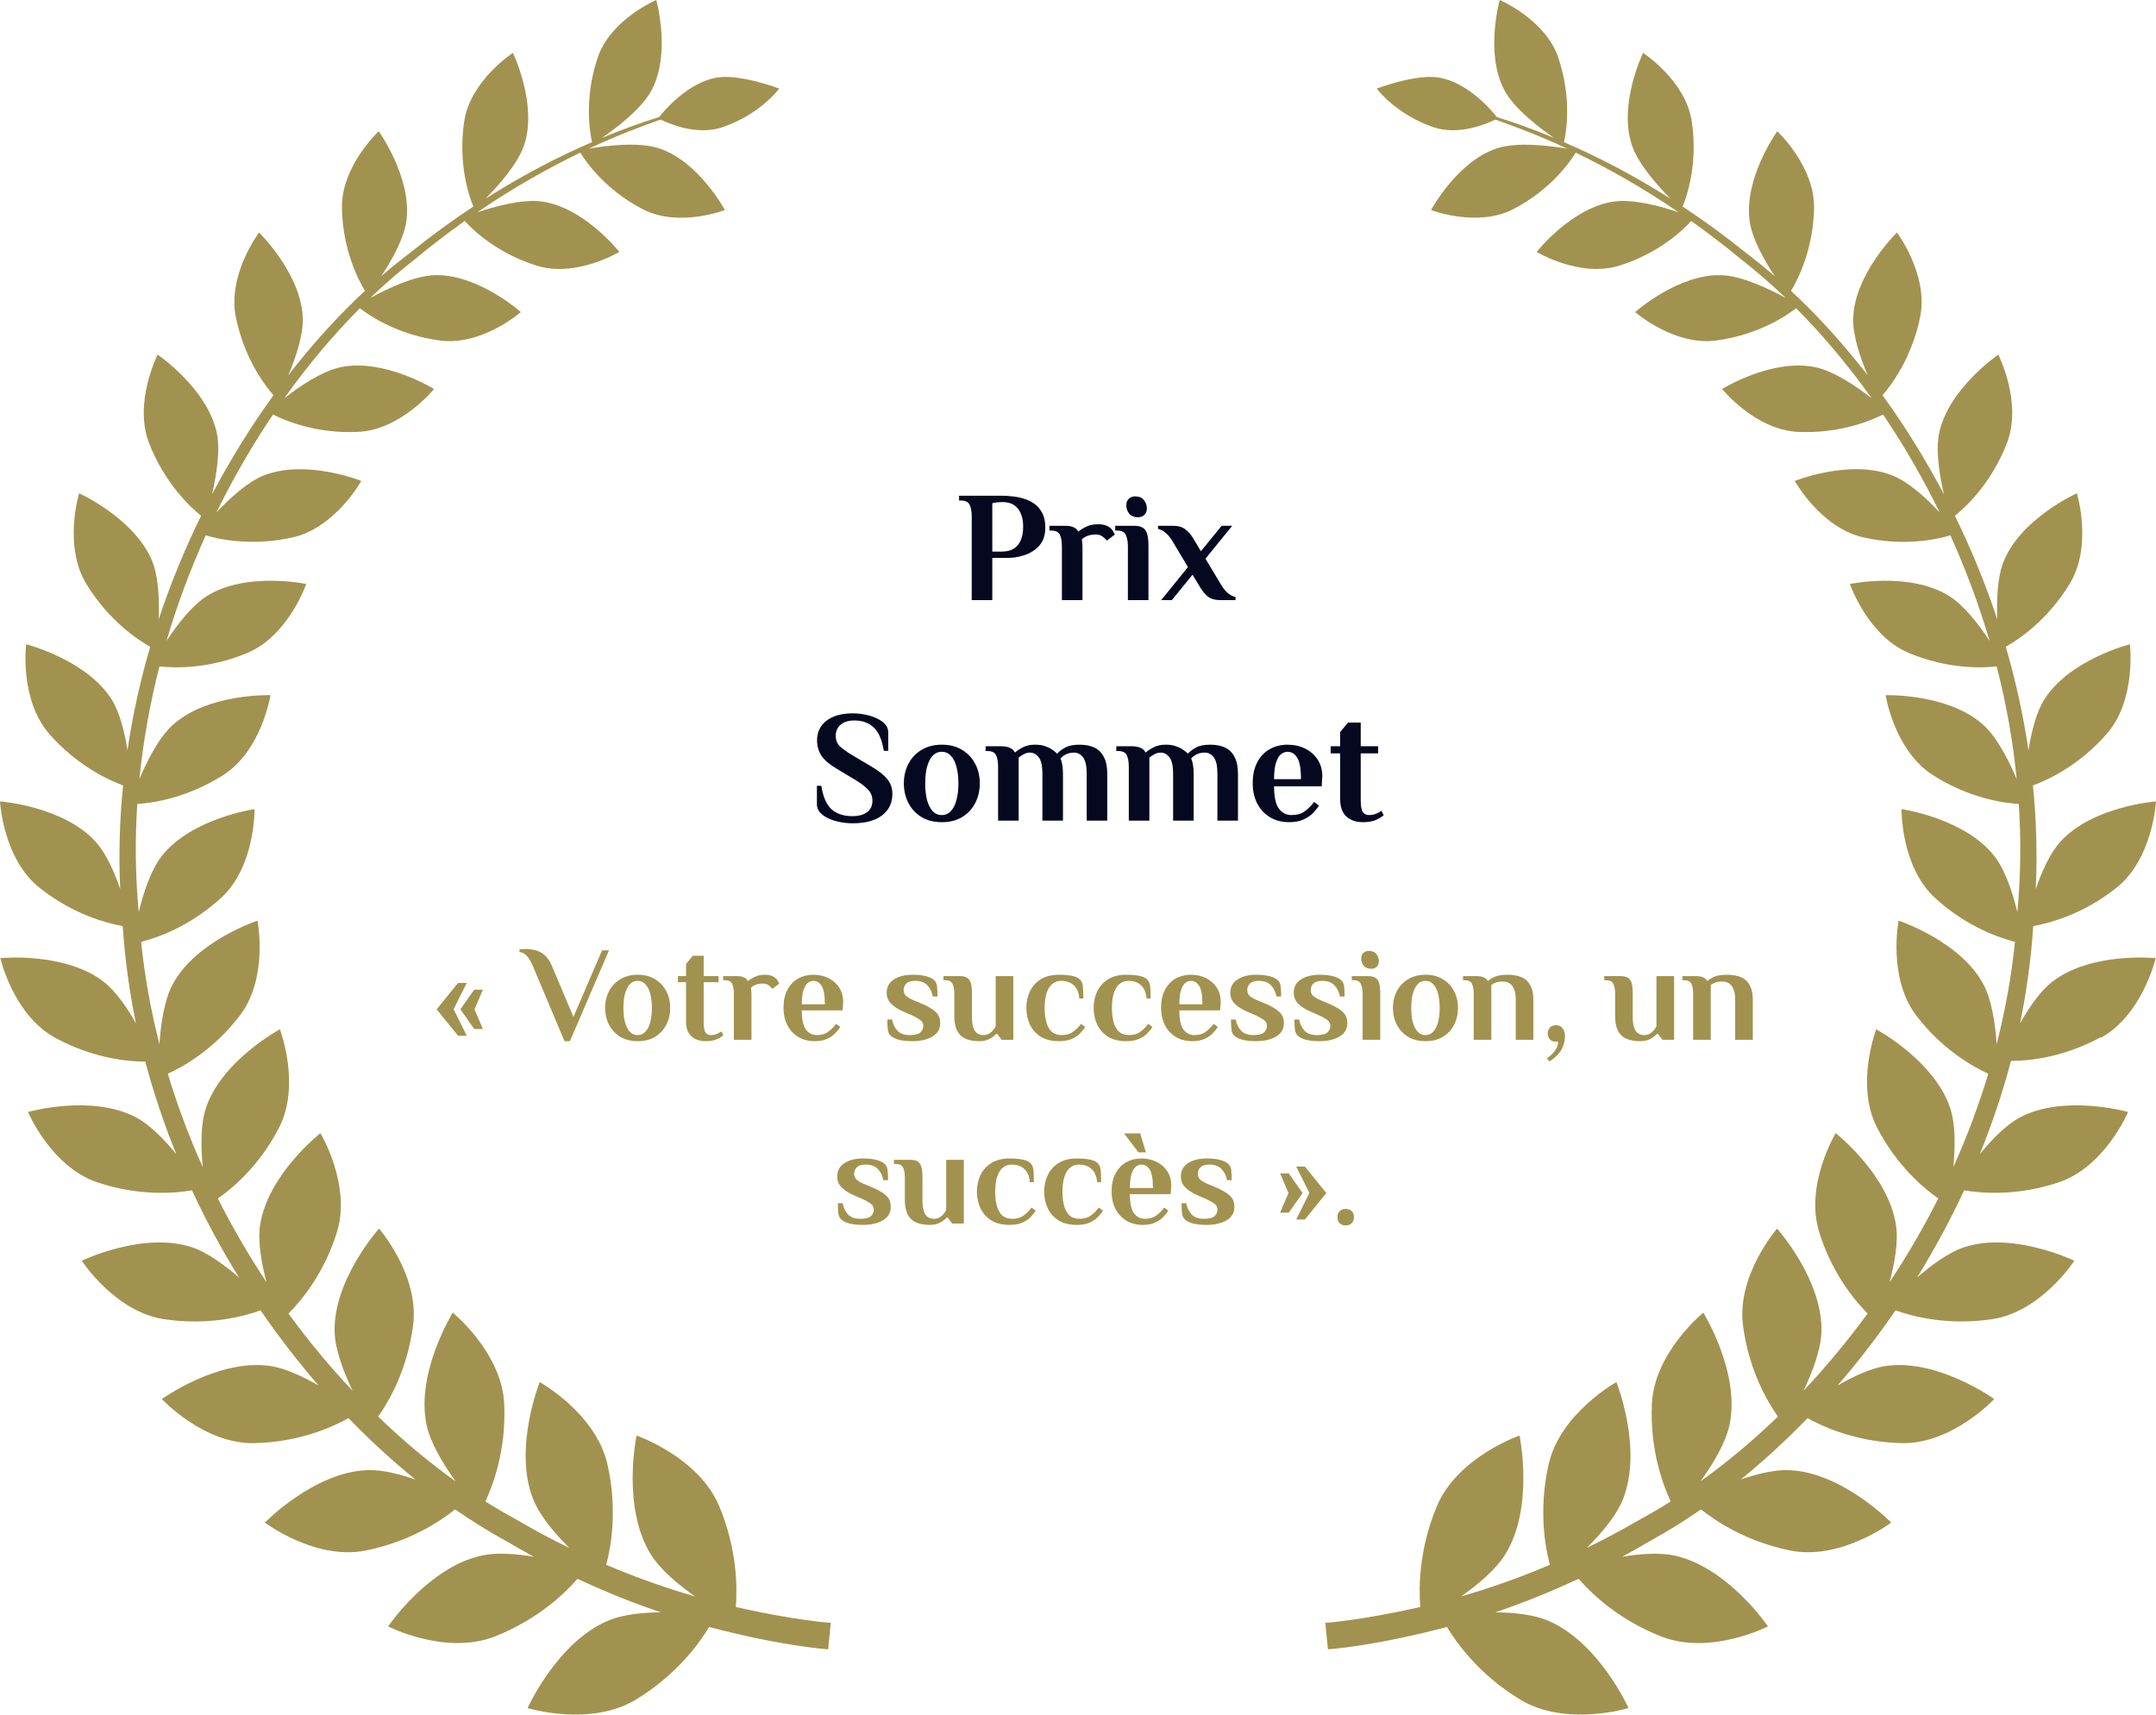
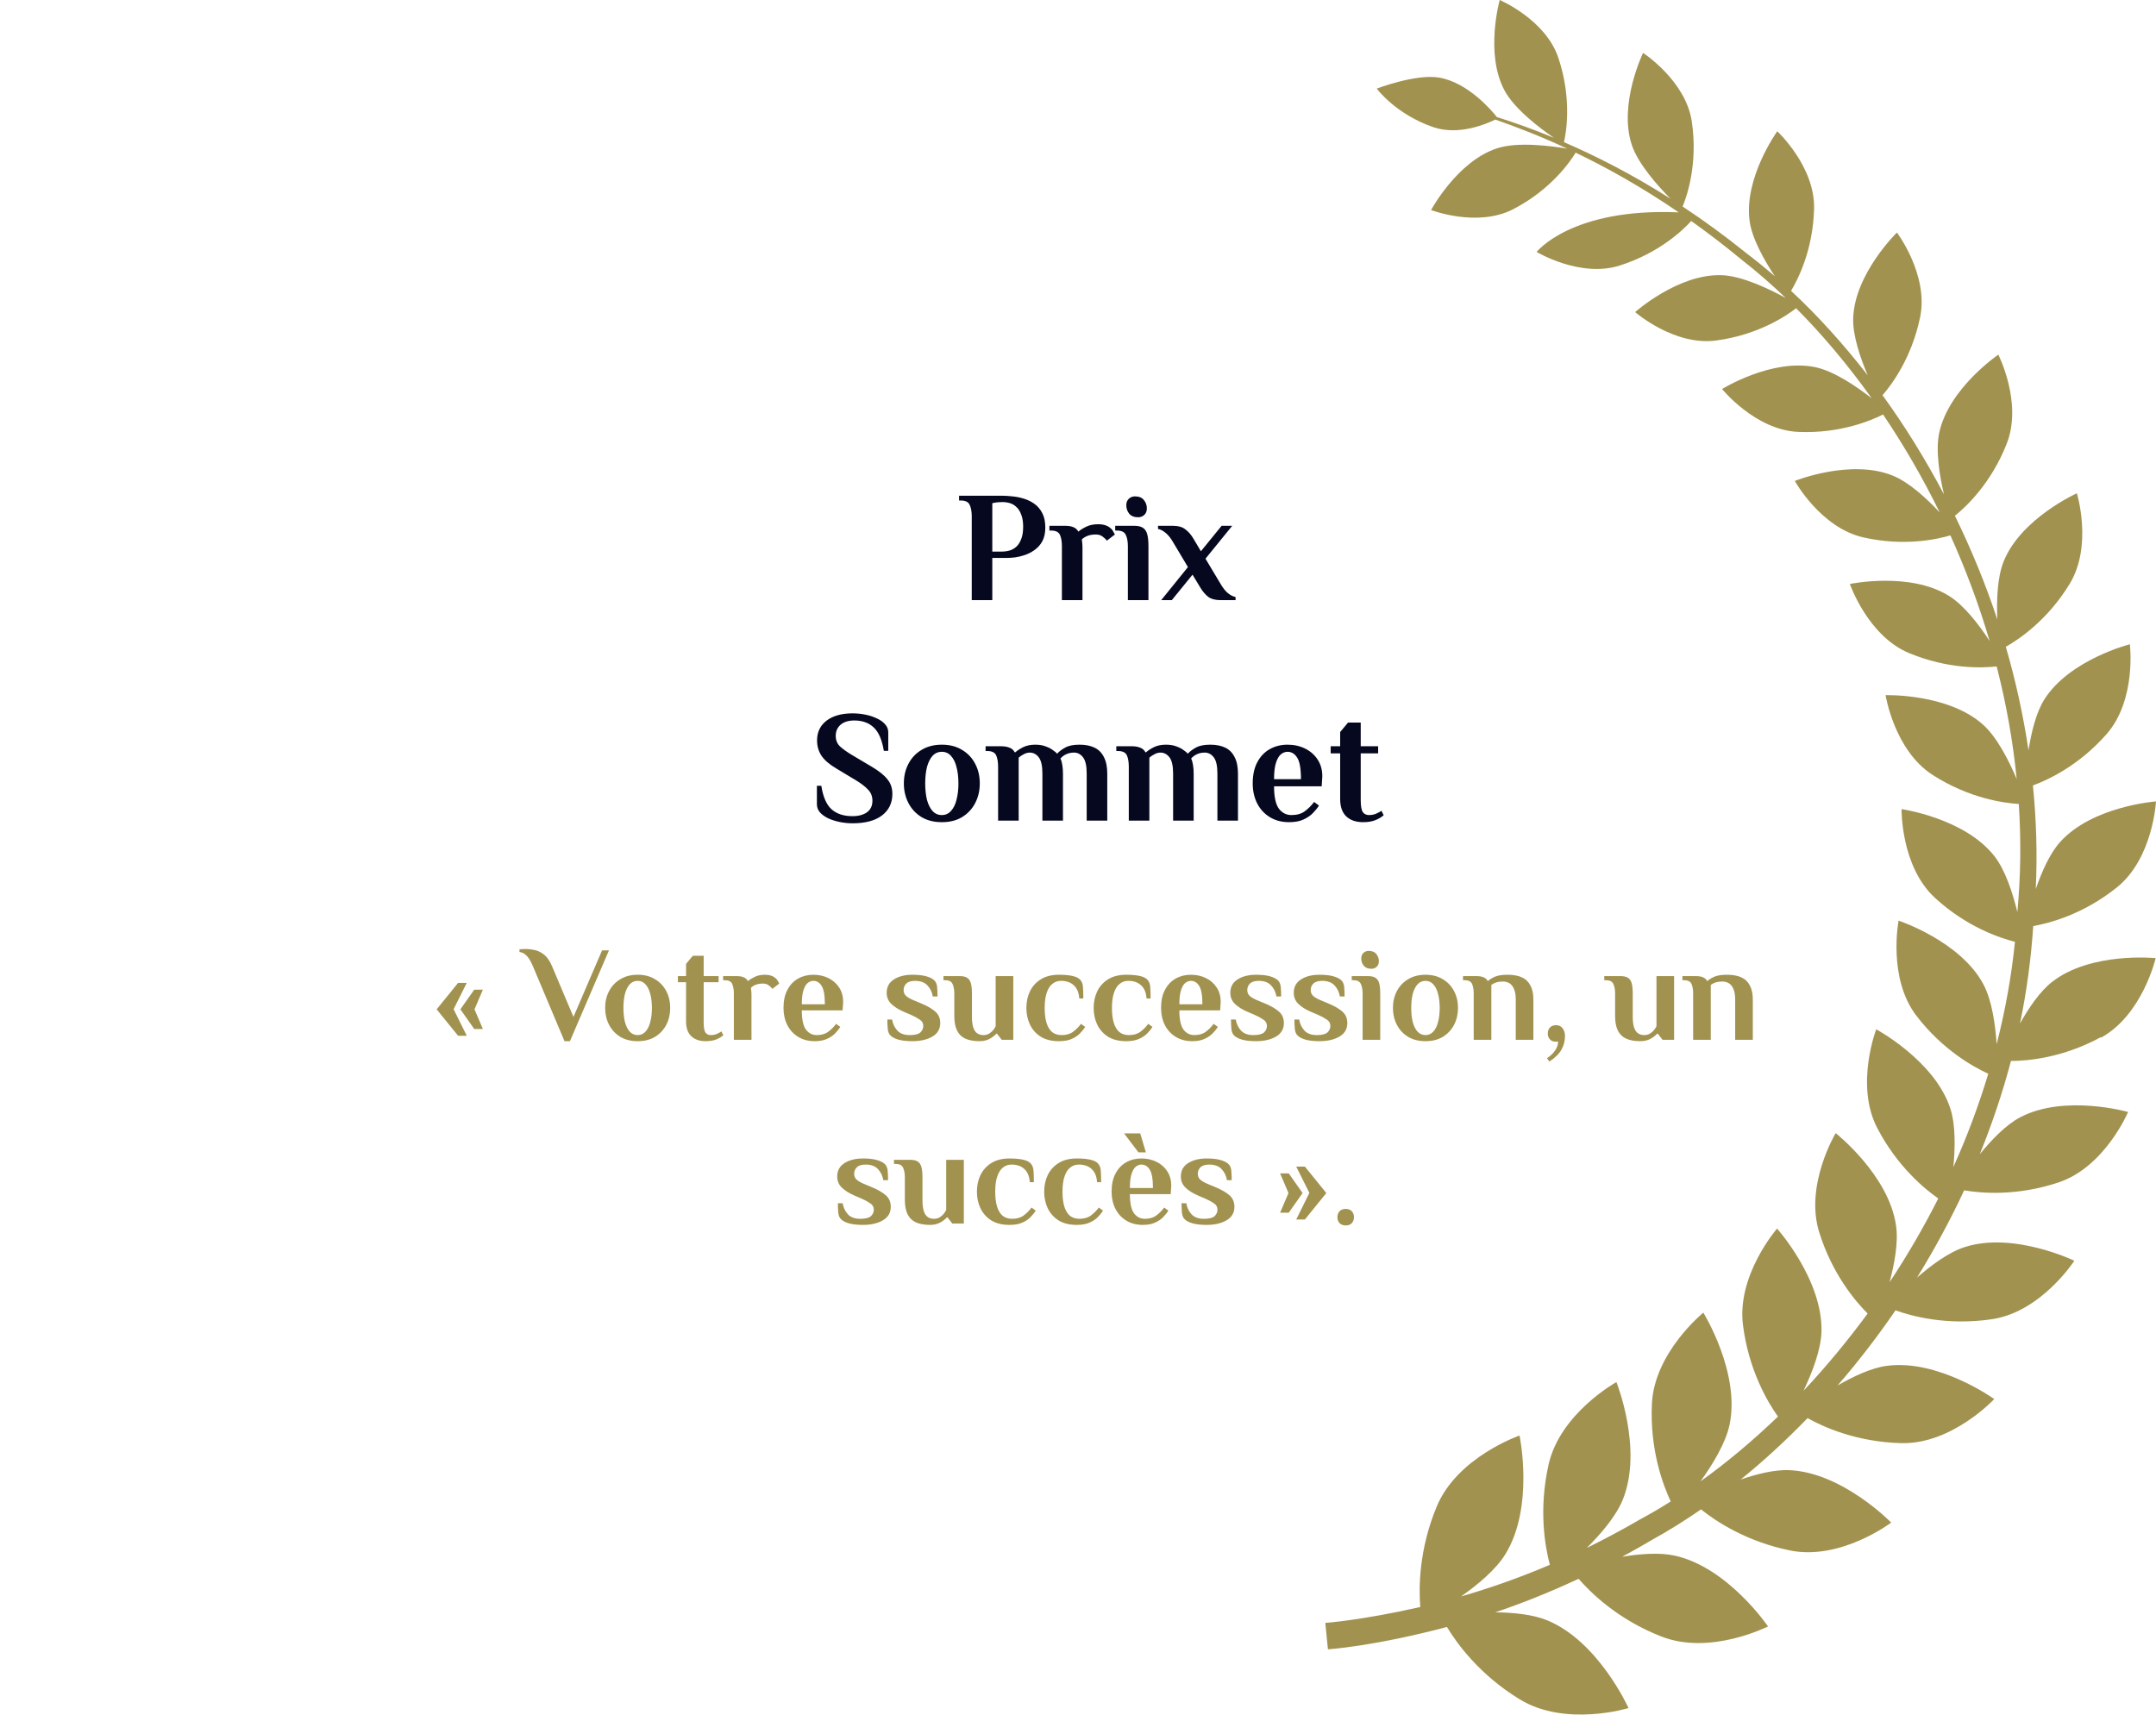
<svg xmlns="http://www.w3.org/2000/svg" width="176" height="140" viewBox="0 0 176 140" fill="none">
  <g clip-path="url(#clip0_1955_23697)">
-     <path d="M171.492 84.734C174.901 82.872 175.972 78.229 175.972 78.229C175.972 78.229 170.701 77.689 167.526 80.163C166.527 80.937 165.61 82.296 164.899 83.564C165.439 80.964 165.799 78.31 165.979 75.61C167.22 75.394 170.008 74.692 172.788 72.47C175.765 70.094 175.999 65.433 175.999 65.433C175.999 65.433 170.827 65.811 168.182 68.736C167.328 69.681 166.662 71.201 166.186 72.587C166.32 69.735 166.231 66.909 165.952 64.129C167.13 63.697 169.676 62.545 171.96 59.945C174.425 57.146 173.867 52.602 173.867 52.602C173.867 52.602 168.929 53.853 166.878 57.119C166.204 58.199 165.817 59.819 165.592 61.258C165.16 58.379 164.54 55.554 163.739 52.809C164.728 52.251 167.112 50.695 168.947 47.68C170.854 44.558 169.541 40.275 169.541 40.275C169.541 40.275 164.989 42.318 163.568 45.827C163.037 47.132 162.983 49.048 163.046 50.578C162.075 47.645 160.906 44.81 159.583 42.111C160.393 41.463 162.525 39.537 163.82 36.208C165.124 32.87 163.127 28.956 163.127 28.956C163.127 28.956 159.089 31.7 158.306 35.326C157.991 36.784 158.333 38.853 158.693 40.365C157.173 37.486 155.491 34.768 153.674 32.267C154.357 31.493 156.057 29.27 156.75 25.869C157.443 22.423 154.852 18.986 154.852 18.986C154.852 18.986 151.416 22.324 151.281 25.959C151.227 27.39 151.875 29.253 152.469 30.647C150.481 28.083 148.376 25.761 146.208 23.746C146.73 22.882 148.007 20.453 148.088 17.033C148.169 13.587 145.084 10.717 145.084 10.717C145.084 10.717 142.341 14.523 142.826 18.05C143.024 19.508 144.059 21.307 144.886 22.558C144.112 21.892 143.33 21.253 142.547 20.659C140.784 19.238 139.048 17.978 137.357 16.862C137.663 16.124 138.635 13.443 138.104 9.907C137.6 6.569 134.128 4.319 134.128 4.319C134.128 4.319 132.122 8.458 133.193 11.787C133.697 13.362 135.334 15.18 136.368 16.223C133.211 14.217 130.261 12.723 127.67 11.607C127.832 10.924 128.354 8.116 127.211 4.715C126.159 1.584 122.426 0 122.426 0C122.426 0 121.203 4.337 122.804 7.36C123.613 8.89 125.709 10.474 126.861 11.257C125.089 10.519 123.506 9.97 122.192 9.556C121.797 9.052 119.854 6.74 117.479 6.335C115.581 6.011 112.388 7.234 112.388 7.234C112.388 7.234 113.917 9.322 117.011 10.384C119.089 11.095 121.374 10.105 122.066 9.763C123.667 10.321 125.664 11.076 127.94 12.138C126.609 11.913 123.892 11.553 122.201 12.111C118.954 13.173 116.822 17.15 116.822 17.15C116.822 17.15 120.6 18.599 123.533 17.078C126.672 15.45 128.237 13.11 128.624 12.462C131.169 13.686 134.029 15.279 137.043 17.339C135.648 16.862 133.346 16.223 131.736 16.457C128.282 16.952 125.439 20.569 125.439 20.569C125.439 20.569 128.983 22.702 132.203 21.685C135.469 20.659 137.438 18.734 138.059 18.041C139.39 18.995 140.757 20.03 142.134 21.172C143.357 22.126 144.58 23.188 145.777 24.331C144.463 23.611 142.224 22.522 140.533 22.468C136.98 22.351 133.481 25.482 133.481 25.482C133.481 25.482 136.665 28.254 140.074 27.804C143.573 27.345 145.893 25.734 146.622 25.167C148.781 27.336 150.859 29.81 152.792 32.519C151.578 31.574 149.734 30.305 148.196 29.981C144.643 29.235 140.578 31.763 140.578 31.763C140.578 31.763 143.285 35.11 146.793 35.263C150.229 35.416 152.774 34.318 153.719 33.842C155.401 36.334 156.957 39.006 158.342 41.841C157.299 40.716 155.842 39.366 154.492 38.826C151.056 37.441 146.514 39.267 146.514 39.267C146.514 39.267 148.637 43.109 152.136 43.883C155.428 44.621 158.099 44.045 159.215 43.712C160.456 46.466 161.544 49.354 162.417 52.332C161.562 51.028 160.348 49.426 159.098 48.652C155.887 46.655 151.011 47.68 151.011 47.68C151.011 47.68 152.469 51.919 155.842 53.322C159.017 54.645 161.805 54.546 162.992 54.411C163.766 57.398 164.315 60.476 164.629 63.607C164 62.122 163.037 60.206 161.886 59.171C159.017 56.597 153.926 56.759 153.926 56.759C153.926 56.759 154.636 61.276 157.784 63.283C160.762 65.191 163.595 65.569 164.8 65.641C164.989 68.547 164.962 71.498 164.683 74.468C164.306 72.92 163.703 71.039 162.804 69.897C160.375 66.792 155.23 66.063 155.23 66.063C155.23 66.063 155.149 70.724 157.955 73.307C160.537 75.682 163.244 76.582 164.486 76.897C164.198 79.749 163.685 82.539 162.992 85.256C162.884 83.645 162.606 81.675 161.913 80.37C160.024 76.825 154.987 75.169 154.987 75.169C154.987 75.169 154.079 79.839 156.435 82.926C158.585 85.733 161.104 87.119 162.309 87.668C161.517 90.286 160.564 92.832 159.457 95.289C159.61 93.705 159.646 91.834 159.206 90.493C157.928 86.597 153.161 84.041 153.161 84.041C153.161 84.041 151.416 88.576 153.242 92.095C154.87 95.226 157.083 97.052 158.225 97.853C157.02 100.238 155.689 102.523 154.25 104.692C154.654 103.18 154.978 101.426 154.78 100.067C154.187 95.928 149.851 92.517 149.851 92.517C149.851 92.517 147.297 96.765 148.511 100.625C149.572 104.017 151.443 106.23 152.46 107.247C150.805 109.497 149.051 111.611 147.225 113.555C147.935 112.061 148.637 110.244 148.691 108.768C148.826 104.503 145.066 100.31 145.066 100.31C145.066 100.31 141.747 104.125 142.287 108.219C142.763 111.899 144.301 114.482 145.138 115.66C143.078 117.64 140.964 119.413 138.815 120.951C139.813 119.566 140.874 117.82 141.189 116.326C142.08 112.061 139.048 107.175 139.048 107.175C139.048 107.175 135.037 110.424 134.848 114.635C134.677 118.387 135.756 121.248 136.386 122.589C135.558 123.111 134.74 123.597 133.912 124.038C132.419 124.91 130.953 125.684 129.532 126.386C130.71 125.216 131.943 123.768 132.482 122.418C134.137 118.288 131.952 112.844 131.952 112.844C131.952 112.844 127.346 115.39 126.411 119.593C125.592 123.255 126.123 126.269 126.519 127.763C123.901 128.878 121.464 129.715 119.269 130.345C120.645 129.382 122.102 128.159 122.876 126.917C125.269 123.057 124.045 117.208 124.045 117.208C124.045 117.208 118.963 118.954 117.281 123.012C115.824 126.521 115.815 129.625 115.941 131.209C111.084 132.307 108.188 132.505 108.188 132.505L108.295 133.584L108.403 134.664C108.403 134.664 112.109 134.43 118.118 132.838C118.918 134.169 120.762 136.734 124.063 138.749C127.805 141.035 132.941 139.46 132.941 139.46C132.941 139.46 130.485 133.998 126.285 132.289C125.116 131.812 123.551 131.659 122.066 131.641C124.171 130.93 126.456 130.03 128.866 128.905C129.856 130.048 132.078 132.235 135.63 133.62C139.633 135.186 144.328 132.793 144.328 132.793C144.328 132.793 141.036 127.943 136.683 127.007C135.46 126.746 133.885 126.863 132.419 127.106C133.238 126.665 134.065 126.197 134.902 125.702C136.224 124.973 137.546 124.146 138.86 123.237C140.038 124.181 142.529 125.864 146.136 126.593C150.265 127.43 154.384 124.316 154.384 124.316C154.384 124.316 150.382 120.195 146.028 120.033C144.85 119.988 143.42 120.348 142.098 120.798C143.96 119.296 145.785 117.613 147.557 115.786C148.826 116.497 151.542 117.739 155.221 117.829C159.35 117.928 162.795 114.23 162.795 114.23C162.795 114.23 158.225 110.936 153.998 111.521C152.747 111.692 151.281 112.385 150.004 113.123C151.668 111.206 153.251 109.155 154.735 106.986C156.004 107.445 158.927 108.264 162.633 107.706C166.635 107.103 169.334 102.937 169.334 102.937C169.334 102.937 164.369 100.535 160.384 101.821C159.089 102.235 157.668 103.288 156.489 104.314C157.892 102.046 159.188 99.662 160.339 97.188C161.652 97.412 164.602 97.7 168.074 96.531C171.834 95.262 173.723 90.79 173.723 90.79C173.723 90.79 168.524 89.314 164.899 91.231C163.748 91.843 162.57 93.066 161.616 94.236C162.615 91.771 163.469 89.233 164.162 86.624C165.475 86.624 168.362 86.39 171.501 84.68L171.492 84.734Z" fill="#A2924F" />
-     <path d="M11.846 86.624C12.539 89.233 13.393 91.78 14.392 94.236C13.438 93.066 12.26 91.843 11.108 91.231C7.484 89.314 2.285 90.79 2.285 90.79C2.285 90.79 4.174 95.262 7.933 96.531C11.405 97.7 14.356 97.412 15.669 97.188C16.82 99.662 18.106 102.046 19.519 104.314C18.34 103.288 16.919 102.244 15.624 101.821C11.639 100.535 6.674 102.937 6.674 102.937C6.674 102.937 9.373 107.094 13.375 107.706C17.072 108.264 19.995 107.454 21.273 106.986C22.757 109.155 24.349 111.206 26.004 113.123C24.718 112.385 23.26 111.692 22.01 111.521C17.783 110.936 13.213 114.23 13.213 114.23C13.213 114.23 16.658 117.937 20.787 117.829C24.466 117.739 27.191 116.497 28.45 115.786C30.213 117.613 32.048 119.287 33.91 120.798C32.588 120.339 31.158 119.988 29.98 120.033C25.626 120.195 21.623 124.316 21.623 124.316C21.623 124.316 25.743 127.43 29.872 126.593C33.487 125.864 35.979 124.182 37.148 123.237C38.462 124.146 39.784 124.973 41.106 125.702C41.943 126.197 42.77 126.665 43.589 127.106C42.131 126.863 40.557 126.737 39.325 127.007C34.98 127.943 31.68 132.793 31.68 132.793C31.68 132.793 36.366 135.186 40.377 133.62C43.93 132.226 46.152 130.048 47.141 128.905C49.543 130.03 51.828 130.93 53.941 131.641C52.457 131.659 50.883 131.812 49.723 132.289C45.522 133.998 43.067 139.46 43.067 139.46C43.067 139.46 48.203 141.035 51.945 138.749C55.246 136.734 57.09 134.169 57.89 132.838C63.908 134.43 67.604 134.664 67.604 134.664L67.712 133.584L67.82 132.505C67.82 132.505 64.924 132.307 60.067 131.209C60.193 129.625 60.184 126.521 58.727 123.012C57.045 118.954 51.963 117.208 51.963 117.208C51.963 117.208 50.73 123.066 53.132 126.917C53.906 128.159 55.363 129.382 56.739 130.345C54.544 129.715 52.106 128.878 49.489 127.763C49.885 126.269 50.416 123.255 49.597 119.593C48.661 115.39 44.056 112.844 44.056 112.844C44.056 112.844 41.88 118.288 43.526 122.418C44.065 123.768 45.297 125.216 46.476 126.386C45.046 125.693 43.589 124.919 42.095 124.038C41.268 123.588 40.44 123.102 39.622 122.589C40.251 121.248 41.331 118.387 41.16 114.635C40.971 110.424 36.959 107.175 36.959 107.175C36.959 107.175 33.928 112.061 34.819 116.326C35.133 117.82 36.195 119.566 37.193 120.951C35.044 119.413 32.921 117.64 30.87 115.66C31.706 114.491 33.245 111.899 33.721 108.219C34.261 104.125 30.942 100.31 30.942 100.31C30.942 100.31 27.182 104.503 27.317 108.768C27.362 110.244 28.073 112.061 28.783 113.555C26.948 111.611 25.194 109.506 23.548 107.247C24.574 106.23 26.436 104.017 27.497 100.625C28.711 96.765 26.157 92.517 26.157 92.517C26.157 92.517 21.821 95.928 21.228 100.067C21.03 101.426 21.354 103.18 21.758 104.692C20.319 102.523 18.988 100.238 17.783 97.853C18.925 97.061 21.147 95.235 22.766 92.095C24.592 88.576 22.847 84.041 22.847 84.041C22.847 84.041 18.079 86.597 16.802 90.493C16.361 91.834 16.397 93.705 16.55 95.289C15.444 92.832 14.491 90.295 13.699 87.668C14.913 87.119 17.423 85.733 19.573 82.926C21.938 79.839 21.021 75.169 21.021 75.169C21.021 75.169 15.984 76.825 14.095 80.37C13.402 81.666 13.123 83.645 13.015 85.256C12.323 82.539 11.81 79.749 11.522 76.897C12.764 76.591 15.462 75.682 18.052 73.307C20.859 70.724 20.778 66.063 20.778 66.063C20.778 66.063 15.633 66.801 13.204 69.897C12.305 71.039 11.702 72.929 11.324 74.468C11.046 71.498 11.019 68.547 11.207 65.641C12.404 65.569 15.237 65.182 18.223 63.283C21.372 61.276 22.082 56.759 22.082 56.759C22.082 56.759 16.991 56.597 14.122 59.171C12.97 60.206 12.008 62.122 11.378 63.607C11.693 60.476 12.251 57.398 13.015 54.411C14.203 54.546 16.982 54.645 20.166 53.322C23.548 51.919 24.996 47.68 24.996 47.68C24.996 47.68 20.112 46.655 16.91 48.652C15.669 49.426 14.445 51.028 13.591 52.332C14.463 49.354 15.552 46.466 16.793 43.712C17.909 44.045 20.58 44.612 23.872 43.883C27.371 43.1 29.494 39.267 29.494 39.267C29.494 39.267 24.96 37.45 21.515 38.826C20.175 39.366 18.718 40.716 17.666 41.841C19.051 39.015 20.607 36.334 22.289 33.842C23.224 34.318 25.77 35.425 29.215 35.263C32.723 35.11 35.43 31.763 35.43 31.763C35.43 31.763 31.365 29.235 27.803 29.981C26.265 30.305 24.421 31.565 23.206 32.519C25.14 29.801 27.218 27.336 29.377 25.167C30.105 25.734 32.426 27.345 35.925 27.804C39.343 28.254 42.518 25.482 42.518 25.482C42.518 25.482 39.019 22.351 35.466 22.468C33.775 22.522 31.535 23.611 30.222 24.331C31.419 23.179 32.633 22.126 33.865 21.172C35.241 20.03 36.6 18.986 37.94 18.041C38.56 18.734 40.53 20.659 43.795 21.685C47.016 22.702 50.559 20.569 50.559 20.569C50.559 20.569 47.717 16.952 44.263 16.457C42.644 16.223 40.35 16.871 38.956 17.339C41.969 15.279 44.83 13.686 47.375 12.462C47.762 13.11 49.327 15.45 52.466 17.078C55.399 18.608 59.176 17.15 59.176 17.15C59.176 17.15 57.045 13.173 53.797 12.111C52.097 11.553 49.39 11.904 48.059 12.138C50.326 11.085 52.322 10.321 53.932 9.763C54.625 10.105 56.91 11.095 58.987 10.384C62.082 9.322 63.611 7.234 63.611 7.234C63.611 7.234 60.418 6.011 58.52 6.335C56.145 6.74 54.202 9.052 53.806 9.556C52.484 9.97 50.91 10.519 49.138 11.257C50.281 10.474 52.385 8.89 53.195 7.36C54.796 4.337 53.573 0 53.573 0C53.573 0 49.84 1.575 48.788 4.715C47.645 8.116 48.176 10.924 48.329 11.607C45.738 12.723 42.788 14.217 39.631 16.223C40.665 15.18 42.302 13.362 42.806 11.787C43.876 8.467 41.87 4.319 41.87 4.319C41.87 4.319 38.398 6.569 37.895 9.907C37.364 13.434 38.327 16.115 38.641 16.862C36.95 17.978 35.214 19.238 33.451 20.659C32.669 21.253 31.886 21.883 31.113 22.558C31.949 21.307 32.975 19.508 33.173 18.05C33.658 14.523 30.915 10.717 30.915 10.717C30.915 10.717 27.83 13.587 27.911 17.033C27.992 20.453 29.269 22.882 29.791 23.746C27.623 25.761 25.509 28.083 23.53 30.647C24.124 29.262 24.762 27.39 24.718 25.959C24.583 22.324 21.147 18.986 21.147 18.986C21.147 18.986 18.556 22.423 19.249 25.869C19.932 29.279 21.641 31.493 22.325 32.267C20.517 34.768 18.826 37.486 17.306 40.365C17.657 38.853 18.008 36.793 17.693 35.326C16.91 31.7 12.871 28.956 12.871 28.956C12.871 28.956 10.875 32.87 12.179 36.208C13.483 39.537 15.606 41.463 16.415 42.111C15.093 44.81 13.924 47.636 12.952 50.578C13.015 49.048 12.952 47.132 12.431 45.827C11.001 42.327 6.458 40.275 6.458 40.275C6.458 40.275 5.145 44.558 7.052 47.68C8.887 50.695 11.27 52.251 12.26 52.809C11.459 55.545 10.83 58.37 10.407 61.258C10.182 59.828 9.795 58.199 9.121 57.119C7.07 53.853 2.132 52.602 2.132 52.602C2.132 52.602 1.574 57.137 4.039 59.945C6.323 62.536 8.869 63.697 10.047 64.129C9.768 66.909 9.678 69.735 9.813 72.587C9.337 71.201 8.671 69.681 7.816 68.736C5.172 65.811 0 65.433 0 65.433C0 65.433 0.234 70.094 3.211 72.47C5.99 74.692 8.779 75.394 10.02 75.61C10.2 78.31 10.56 80.964 11.1 83.564C10.389 82.287 9.462 80.937 8.473 80.163C5.298 77.698 0.027 78.229 0.027 78.229C0.027 78.229 1.088 82.872 4.506 84.734C7.646 86.444 10.533 86.678 11.846 86.678V86.624Z" fill="#A2924F" />
+     <path d="M171.492 84.734C174.901 82.872 175.972 78.229 175.972 78.229C175.972 78.229 170.701 77.689 167.526 80.163C166.527 80.937 165.61 82.296 164.899 83.564C165.439 80.964 165.799 78.31 165.979 75.61C167.22 75.394 170.008 74.692 172.788 72.47C175.765 70.094 175.999 65.433 175.999 65.433C175.999 65.433 170.827 65.811 168.182 68.736C167.328 69.681 166.662 71.201 166.186 72.587C166.32 69.735 166.231 66.909 165.952 64.129C167.13 63.697 169.676 62.545 171.96 59.945C174.425 57.146 173.867 52.602 173.867 52.602C173.867 52.602 168.929 53.853 166.878 57.119C166.204 58.199 165.817 59.819 165.592 61.258C165.16 58.379 164.54 55.554 163.739 52.809C164.728 52.251 167.112 50.695 168.947 47.68C170.854 44.558 169.541 40.275 169.541 40.275C169.541 40.275 164.989 42.318 163.568 45.827C163.037 47.132 162.983 49.048 163.046 50.578C162.075 47.645 160.906 44.81 159.583 42.111C160.393 41.463 162.525 39.537 163.82 36.208C165.124 32.87 163.127 28.956 163.127 28.956C163.127 28.956 159.089 31.7 158.306 35.326C157.991 36.784 158.333 38.853 158.693 40.365C157.173 37.486 155.491 34.768 153.674 32.267C154.357 31.493 156.057 29.27 156.75 25.869C157.443 22.423 154.852 18.986 154.852 18.986C154.852 18.986 151.416 22.324 151.281 25.959C151.227 27.39 151.875 29.253 152.469 30.647C150.481 28.083 148.376 25.761 146.208 23.746C146.73 22.882 148.007 20.453 148.088 17.033C148.169 13.587 145.084 10.717 145.084 10.717C145.084 10.717 142.341 14.523 142.826 18.05C143.024 19.508 144.059 21.307 144.886 22.558C144.112 21.892 143.33 21.253 142.547 20.659C140.784 19.238 139.048 17.978 137.357 16.862C137.663 16.124 138.635 13.443 138.104 9.907C137.6 6.569 134.128 4.319 134.128 4.319C134.128 4.319 132.122 8.458 133.193 11.787C133.697 13.362 135.334 15.18 136.368 16.223C133.211 14.217 130.261 12.723 127.67 11.607C127.832 10.924 128.354 8.116 127.211 4.715C126.159 1.584 122.426 0 122.426 0C122.426 0 121.203 4.337 122.804 7.36C123.613 8.89 125.709 10.474 126.861 11.257C125.089 10.519 123.506 9.97 122.192 9.556C121.797 9.052 119.854 6.74 117.479 6.335C115.581 6.011 112.388 7.234 112.388 7.234C112.388 7.234 113.917 9.322 117.011 10.384C119.089 11.095 121.374 10.105 122.066 9.763C123.667 10.321 125.664 11.076 127.94 12.138C126.609 11.913 123.892 11.553 122.201 12.111C118.954 13.173 116.822 17.15 116.822 17.15C116.822 17.15 120.6 18.599 123.533 17.078C126.672 15.45 128.237 13.11 128.624 12.462C131.169 13.686 134.029 15.279 137.043 17.339C128.282 16.952 125.439 20.569 125.439 20.569C125.439 20.569 128.983 22.702 132.203 21.685C135.469 20.659 137.438 18.734 138.059 18.041C139.39 18.995 140.757 20.03 142.134 21.172C143.357 22.126 144.58 23.188 145.777 24.331C144.463 23.611 142.224 22.522 140.533 22.468C136.98 22.351 133.481 25.482 133.481 25.482C133.481 25.482 136.665 28.254 140.074 27.804C143.573 27.345 145.893 25.734 146.622 25.167C148.781 27.336 150.859 29.81 152.792 32.519C151.578 31.574 149.734 30.305 148.196 29.981C144.643 29.235 140.578 31.763 140.578 31.763C140.578 31.763 143.285 35.11 146.793 35.263C150.229 35.416 152.774 34.318 153.719 33.842C155.401 36.334 156.957 39.006 158.342 41.841C157.299 40.716 155.842 39.366 154.492 38.826C151.056 37.441 146.514 39.267 146.514 39.267C146.514 39.267 148.637 43.109 152.136 43.883C155.428 44.621 158.099 44.045 159.215 43.712C160.456 46.466 161.544 49.354 162.417 52.332C161.562 51.028 160.348 49.426 159.098 48.652C155.887 46.655 151.011 47.68 151.011 47.68C151.011 47.68 152.469 51.919 155.842 53.322C159.017 54.645 161.805 54.546 162.992 54.411C163.766 57.398 164.315 60.476 164.629 63.607C164 62.122 163.037 60.206 161.886 59.171C159.017 56.597 153.926 56.759 153.926 56.759C153.926 56.759 154.636 61.276 157.784 63.283C160.762 65.191 163.595 65.569 164.8 65.641C164.989 68.547 164.962 71.498 164.683 74.468C164.306 72.92 163.703 71.039 162.804 69.897C160.375 66.792 155.23 66.063 155.23 66.063C155.23 66.063 155.149 70.724 157.955 73.307C160.537 75.682 163.244 76.582 164.486 76.897C164.198 79.749 163.685 82.539 162.992 85.256C162.884 83.645 162.606 81.675 161.913 80.37C160.024 76.825 154.987 75.169 154.987 75.169C154.987 75.169 154.079 79.839 156.435 82.926C158.585 85.733 161.104 87.119 162.309 87.668C161.517 90.286 160.564 92.832 159.457 95.289C159.61 93.705 159.646 91.834 159.206 90.493C157.928 86.597 153.161 84.041 153.161 84.041C153.161 84.041 151.416 88.576 153.242 92.095C154.87 95.226 157.083 97.052 158.225 97.853C157.02 100.238 155.689 102.523 154.25 104.692C154.654 103.18 154.978 101.426 154.78 100.067C154.187 95.928 149.851 92.517 149.851 92.517C149.851 92.517 147.297 96.765 148.511 100.625C149.572 104.017 151.443 106.23 152.46 107.247C150.805 109.497 149.051 111.611 147.225 113.555C147.935 112.061 148.637 110.244 148.691 108.768C148.826 104.503 145.066 100.31 145.066 100.31C145.066 100.31 141.747 104.125 142.287 108.219C142.763 111.899 144.301 114.482 145.138 115.66C143.078 117.64 140.964 119.413 138.815 120.951C139.813 119.566 140.874 117.82 141.189 116.326C142.08 112.061 139.048 107.175 139.048 107.175C139.048 107.175 135.037 110.424 134.848 114.635C134.677 118.387 135.756 121.248 136.386 122.589C135.558 123.111 134.74 123.597 133.912 124.038C132.419 124.91 130.953 125.684 129.532 126.386C130.71 125.216 131.943 123.768 132.482 122.418C134.137 118.288 131.952 112.844 131.952 112.844C131.952 112.844 127.346 115.39 126.411 119.593C125.592 123.255 126.123 126.269 126.519 127.763C123.901 128.878 121.464 129.715 119.269 130.345C120.645 129.382 122.102 128.159 122.876 126.917C125.269 123.057 124.045 117.208 124.045 117.208C124.045 117.208 118.963 118.954 117.281 123.012C115.824 126.521 115.815 129.625 115.941 131.209C111.084 132.307 108.188 132.505 108.188 132.505L108.295 133.584L108.403 134.664C108.403 134.664 112.109 134.43 118.118 132.838C118.918 134.169 120.762 136.734 124.063 138.749C127.805 141.035 132.941 139.46 132.941 139.46C132.941 139.46 130.485 133.998 126.285 132.289C125.116 131.812 123.551 131.659 122.066 131.641C124.171 130.93 126.456 130.03 128.866 128.905C129.856 130.048 132.078 132.235 135.63 133.62C139.633 135.186 144.328 132.793 144.328 132.793C144.328 132.793 141.036 127.943 136.683 127.007C135.46 126.746 133.885 126.863 132.419 127.106C133.238 126.665 134.065 126.197 134.902 125.702C136.224 124.973 137.546 124.146 138.86 123.237C140.038 124.181 142.529 125.864 146.136 126.593C150.265 127.43 154.384 124.316 154.384 124.316C154.384 124.316 150.382 120.195 146.028 120.033C144.85 119.988 143.42 120.348 142.098 120.798C143.96 119.296 145.785 117.613 147.557 115.786C148.826 116.497 151.542 117.739 155.221 117.829C159.35 117.928 162.795 114.23 162.795 114.23C162.795 114.23 158.225 110.936 153.998 111.521C152.747 111.692 151.281 112.385 150.004 113.123C151.668 111.206 153.251 109.155 154.735 106.986C156.004 107.445 158.927 108.264 162.633 107.706C166.635 107.103 169.334 102.937 169.334 102.937C169.334 102.937 164.369 100.535 160.384 101.821C159.089 102.235 157.668 103.288 156.489 104.314C157.892 102.046 159.188 99.662 160.339 97.188C161.652 97.412 164.602 97.7 168.074 96.531C171.834 95.262 173.723 90.79 173.723 90.79C173.723 90.79 168.524 89.314 164.899 91.231C163.748 91.843 162.57 93.066 161.616 94.236C162.615 91.771 163.469 89.233 164.162 86.624C165.475 86.624 168.362 86.39 171.501 84.68L171.492 84.734Z" fill="#A2924F" />
    <path d="M79.326 49V42.155C79.326 41.768 79.27 41.458 79.158 41.225C79.054 40.984 78.809 40.864 78.422 40.864H78.292V40.476H81.844C82.076 40.476 82.343 40.493 82.645 40.528C82.946 40.554 83.252 40.614 83.562 40.709C83.88 40.803 84.173 40.946 84.44 41.135C84.707 41.324 84.922 41.578 85.086 41.897C85.249 42.207 85.331 42.599 85.331 43.072C85.331 43.52 85.249 43.894 85.086 44.196C84.922 44.489 84.711 44.725 84.453 44.906C84.203 45.087 83.936 45.225 83.652 45.319C83.368 45.414 83.097 45.479 82.838 45.513C82.589 45.539 82.386 45.552 82.231 45.552H81.004V49H79.326ZM81.004 45.035H81.779C82.003 45.035 82.219 45.005 82.425 44.945C82.632 44.885 82.817 44.777 82.981 44.622C83.144 44.467 83.273 44.26 83.368 44.002C83.471 43.735 83.523 43.404 83.523 43.008C83.523 42.611 83.471 42.284 83.368 42.026C83.273 41.759 83.144 41.553 82.981 41.406C82.826 41.251 82.649 41.144 82.451 41.083C82.253 41.023 82.051 40.993 81.844 40.993C81.749 40.993 81.633 40.997 81.495 41.006C81.366 41.014 81.203 41.04 81.004 41.083V45.035ZM86.686 49V44.609C86.686 44.222 86.635 43.912 86.531 43.679C86.428 43.438 86.183 43.318 85.795 43.318H85.666V42.93H86.945C87.237 42.93 87.466 42.969 87.629 43.046C87.802 43.115 87.935 43.236 88.03 43.408C88.185 43.27 88.396 43.137 88.662 43.008C88.938 42.87 89.269 42.801 89.657 42.801C89.846 42.801 90.019 42.822 90.174 42.865C90.329 42.909 90.462 42.973 90.574 43.059C90.72 43.163 90.828 43.287 90.897 43.434C90.974 43.58 91.013 43.649 91.013 43.64L90.354 44.144C90.277 44.032 90.161 43.92 90.006 43.808C89.859 43.696 89.678 43.64 89.463 43.64C89.188 43.64 88.955 43.679 88.766 43.757C88.576 43.834 88.426 43.929 88.314 44.041C88.331 44.196 88.344 44.321 88.353 44.415C88.361 44.51 88.365 44.592 88.365 44.661V49H86.686ZM92.072 49V44.609C92.072 44.222 92.016 43.912 91.904 43.679C91.8 43.438 91.555 43.318 91.168 43.318H91.038V42.93H92.588C92.889 42.93 93.122 42.982 93.285 43.085C93.458 43.188 93.578 43.361 93.647 43.602C93.716 43.843 93.751 44.178 93.751 44.609V49H92.072ZM92.911 42.233C92.584 42.233 92.338 42.134 92.175 41.936C92.02 41.738 91.942 41.51 91.942 41.251C91.942 41.027 92.011 40.851 92.149 40.722C92.287 40.593 92.455 40.528 92.653 40.528C92.98 40.528 93.221 40.627 93.376 40.825C93.54 41.023 93.621 41.251 93.621 41.51C93.621 41.733 93.552 41.91 93.415 42.039C93.277 42.168 93.109 42.233 92.911 42.233ZM94.791 49L96.974 46.301L95.734 44.222C95.553 43.912 95.355 43.67 95.14 43.498C94.933 43.326 94.731 43.223 94.533 43.188V42.93H95.76C96.182 42.93 96.513 43.025 96.754 43.214C97.004 43.395 97.224 43.645 97.413 43.963L98.033 45.009L99.725 42.93H100.59L98.407 45.616L99.66 47.709C99.841 48.019 100.035 48.26 100.241 48.432C100.457 48.604 100.663 48.707 100.861 48.742V49H99.634C99.213 49 98.877 48.91 98.627 48.729C98.386 48.539 98.171 48.285 97.981 47.967L97.349 46.921L95.657 49H94.791ZM69.605 67.22C69.252 67.22 68.903 67.185 68.559 67.116C68.215 67.047 67.9 66.948 67.616 66.819C67.332 66.681 67.104 66.518 66.932 66.328C66.768 66.13 66.686 65.911 66.686 65.67V64.159H67.048C67.186 65.054 67.461 65.691 67.875 66.07C68.296 66.449 68.869 66.638 69.592 66.638C69.919 66.638 70.204 66.591 70.445 66.496C70.694 66.402 70.884 66.264 71.013 66.083C71.151 65.894 71.219 65.661 71.219 65.386C71.219 65.015 71.099 64.71 70.858 64.469C70.625 64.219 70.303 63.969 69.889 63.72L68.301 62.764C67.715 62.42 67.302 62.067 67.061 61.705C66.82 61.343 66.699 60.926 66.699 60.452C66.699 59.772 66.958 59.234 67.474 58.838C67.999 58.442 68.705 58.244 69.592 58.244C69.945 58.244 70.294 58.278 70.638 58.347C70.983 58.416 71.297 58.519 71.581 58.657C71.865 58.786 72.089 58.946 72.253 59.135C72.425 59.324 72.511 59.544 72.511 59.794V61.305H72.149C72.003 60.409 71.728 59.772 71.323 59.393C70.918 59.014 70.389 58.825 69.734 58.825C69.424 58.825 69.153 58.877 68.921 58.98C68.697 59.083 68.525 59.23 68.404 59.419C68.284 59.6 68.223 59.819 68.223 60.078C68.223 60.439 68.344 60.732 68.585 60.956C68.835 61.18 69.162 61.412 69.566 61.653L71.155 62.596C71.74 62.941 72.167 63.281 72.433 63.616C72.709 63.944 72.847 64.344 72.847 64.817C72.847 65.558 72.567 66.143 72.007 66.574C71.448 67.004 70.647 67.22 69.605 67.22ZM76.883 67.129C76.246 67.129 75.695 66.991 75.23 66.716C74.765 66.432 74.408 66.049 74.158 65.567C73.909 65.084 73.784 64.55 73.784 63.965C73.784 63.371 73.909 62.837 74.158 62.364C74.408 61.882 74.765 61.503 75.23 61.227C75.695 60.943 76.246 60.801 76.883 60.801C77.529 60.801 78.08 60.943 78.536 61.227C79.001 61.503 79.359 61.882 79.608 62.364C79.858 62.837 79.983 63.371 79.983 63.965C79.983 64.55 79.858 65.084 79.608 65.567C79.359 66.049 79.001 66.432 78.536 66.716C78.08 66.991 77.529 67.129 76.883 67.129ZM76.883 66.548C77.185 66.548 77.434 66.436 77.632 66.212C77.839 65.988 77.99 65.683 78.084 65.295C78.188 64.899 78.239 64.456 78.239 63.965C78.239 63.466 78.188 63.022 78.084 62.635C77.99 62.247 77.839 61.942 77.632 61.718C77.434 61.494 77.185 61.382 76.883 61.382C76.582 61.382 76.328 61.494 76.121 61.718C75.923 61.942 75.773 62.247 75.669 62.635C75.575 63.022 75.527 63.466 75.527 63.965C75.527 64.456 75.575 64.899 75.669 65.295C75.773 65.683 75.923 65.988 76.121 66.212C76.328 66.436 76.582 66.548 76.883 66.548ZM81.478 67V62.609C81.478 62.222 81.426 61.912 81.323 61.679C81.219 61.438 80.974 61.318 80.587 61.318H80.457V60.93H81.736C81.994 60.93 82.218 60.969 82.408 61.046C82.597 61.115 82.739 61.24 82.834 61.421H82.885C83.04 61.283 83.251 61.145 83.518 61.008C83.794 60.87 84.125 60.801 84.513 60.801C84.84 60.801 85.124 60.848 85.365 60.943C85.606 61.029 85.804 61.132 85.959 61.253C86.123 61.365 86.235 61.46 86.295 61.537C86.467 61.348 86.691 61.18 86.966 61.033C87.242 60.878 87.629 60.801 88.129 60.801C88.611 60.801 89.02 60.883 89.356 61.046C89.692 61.21 89.945 61.468 90.118 61.821C90.299 62.166 90.389 62.618 90.389 63.177V67H88.71V63.164C88.71 62.536 88.611 62.092 88.413 61.834C88.215 61.576 87.969 61.447 87.677 61.447C87.436 61.447 87.216 61.494 87.018 61.589C86.829 61.683 86.678 61.8 86.566 61.937C86.635 62.067 86.687 62.243 86.721 62.467C86.756 62.682 86.773 62.919 86.773 63.177V67H85.094V63.164C85.094 62.536 84.995 62.092 84.797 61.834C84.599 61.576 84.353 61.447 84.061 61.447C83.897 61.447 83.729 61.494 83.557 61.589C83.393 61.675 83.26 61.765 83.157 61.86V67H81.478ZM92.147 67V62.609C92.147 62.222 92.096 61.912 91.993 61.679C91.889 61.438 91.644 61.318 91.256 61.318H91.127V60.93H92.406C92.664 60.93 92.888 60.969 93.077 61.046C93.267 61.115 93.409 61.24 93.504 61.421H93.555C93.71 61.283 93.921 61.145 94.188 61.008C94.464 60.87 94.795 60.801 95.183 60.801C95.51 60.801 95.794 60.848 96.035 60.943C96.276 61.029 96.474 61.132 96.629 61.253C96.793 61.365 96.904 61.46 96.965 61.537C97.137 61.348 97.361 61.18 97.636 61.033C97.912 60.878 98.299 60.801 98.799 60.801C99.281 60.801 99.69 60.883 100.026 61.046C100.361 61.21 100.615 61.468 100.787 61.821C100.968 62.166 101.059 62.618 101.059 63.177V67H99.38V63.164C99.38 62.536 99.281 62.092 99.083 61.834C98.885 61.576 98.639 61.447 98.347 61.447C98.106 61.447 97.886 61.494 97.688 61.589C97.499 61.683 97.348 61.8 97.236 61.937C97.305 62.067 97.356 62.243 97.391 62.467C97.425 62.682 97.443 62.919 97.443 63.177V67H95.764V63.164C95.764 62.536 95.665 62.092 95.467 61.834C95.269 61.576 95.023 61.447 94.731 61.447C94.567 61.447 94.399 61.494 94.227 61.589C94.063 61.675 93.93 61.765 93.826 61.86V67H92.147ZM105.232 67.129C104.63 67.129 104.104 66.991 103.657 66.716C103.209 66.44 102.865 66.066 102.624 65.592C102.383 65.11 102.262 64.568 102.262 63.965C102.262 63.276 102.387 62.699 102.636 62.234C102.886 61.761 103.226 61.404 103.657 61.163C104.087 60.922 104.569 60.801 105.103 60.801C105.637 60.801 106.119 60.909 106.55 61.124C106.98 61.339 107.32 61.64 107.57 62.028C107.82 62.415 107.944 62.867 107.944 63.384L107.893 64.198H104.005C104.005 65.05 104.135 65.657 104.393 66.019C104.66 66.371 105.004 66.548 105.426 66.548C105.874 66.548 106.235 66.445 106.511 66.238C106.795 66.031 107.049 65.777 107.273 65.476L107.673 65.773C107.553 65.963 107.389 66.165 107.182 66.38C106.984 66.587 106.726 66.763 106.408 66.91C106.098 67.056 105.706 67.129 105.232 67.129ZM104.005 63.616H106.201C106.201 62.764 106.098 62.178 105.891 61.86C105.693 61.541 105.43 61.382 105.103 61.382C104.914 61.382 104.733 61.451 104.561 61.589C104.397 61.727 104.264 61.959 104.16 62.286C104.057 62.605 104.005 63.048 104.005 63.616ZM111.274 67.129C110.688 67.129 110.228 66.97 109.892 66.651C109.565 66.333 109.401 65.864 109.401 65.244V61.511H108.626V60.93H109.401V59.768L110.047 58.993H111.08V60.93H112.501V61.511H111.08V65.321C111.08 65.803 111.136 66.13 111.248 66.303C111.368 66.466 111.536 66.548 111.752 66.548C111.975 66.548 112.173 66.509 112.346 66.432C112.518 66.354 112.66 66.277 112.772 66.199L112.953 66.561C112.78 66.716 112.557 66.849 112.281 66.961C112.006 67.073 111.67 67.129 111.274 67.129Z" fill="#060820" />
    <path d="M37.395 84.567L35.646 82.409L37.395 80.25H38.103L37.029 82.398L38.103 84.567H37.395ZM38.712 84.014L37.583 82.409L38.712 80.804H39.42L38.734 82.409L39.42 84.014H38.712ZM46.082 85.01L43.503 78.888C43.326 78.475 43.153 78.187 42.983 78.025C42.82 77.855 42.629 77.756 42.407 77.726V77.505C42.437 77.505 42.51 77.501 42.629 77.494C42.739 77.486 42.82 77.483 42.872 77.483C43.13 77.483 43.392 77.512 43.658 77.571C43.931 77.63 44.189 77.759 44.433 77.959C44.676 78.158 44.887 78.468 45.064 78.888L46.813 83.029L49.149 77.593H49.713L46.525 85.01H46.082ZM52.054 85.01C51.508 85.01 51.036 84.892 50.638 84.656C50.239 84.412 49.933 84.084 49.719 83.671C49.505 83.257 49.398 82.8 49.398 82.298C49.398 81.789 49.505 81.331 49.719 80.925C49.933 80.512 50.239 80.187 50.638 79.951C51.036 79.708 51.508 79.586 52.054 79.586C52.608 79.586 53.08 79.708 53.471 79.951C53.87 80.187 54.176 80.512 54.39 80.925C54.604 81.331 54.711 81.789 54.711 82.298C54.711 82.8 54.604 83.257 54.39 83.671C54.176 84.084 53.87 84.412 53.471 84.656C53.08 84.892 52.608 85.01 52.054 85.01ZM52.054 84.512C52.313 84.512 52.527 84.416 52.696 84.224C52.874 84.032 53.003 83.77 53.084 83.438C53.172 83.099 53.217 82.719 53.217 82.298C53.217 81.87 53.172 81.49 53.084 81.158C53.003 80.826 52.874 80.564 52.696 80.372C52.527 80.18 52.313 80.084 52.054 80.084C51.796 80.084 51.578 80.18 51.401 80.372C51.231 80.564 51.102 80.826 51.014 81.158C50.933 81.49 50.892 81.87 50.892 82.298C50.892 82.719 50.933 83.099 51.014 83.438C51.102 83.77 51.231 84.032 51.401 84.224C51.578 84.416 51.796 84.512 52.054 84.512ZM57.609 85.01C57.107 85.01 56.712 84.874 56.424 84.6C56.144 84.328 56.004 83.925 56.004 83.394V80.195H55.339V79.697H56.004V78.7L56.557 78.036H57.443V79.697H58.66V80.195H57.443V83.46C57.443 83.874 57.491 84.154 57.587 84.302C57.69 84.442 57.834 84.512 58.018 84.512C58.21 84.512 58.38 84.479 58.528 84.412C58.675 84.346 58.797 84.279 58.893 84.213L59.048 84.523C58.9 84.656 58.708 84.77 58.472 84.866C58.236 84.962 57.948 85.01 57.609 85.01ZM59.906 84.899V81.136C59.906 80.804 59.862 80.538 59.773 80.339C59.684 80.132 59.474 80.029 59.142 80.029H59.031V79.697H60.127C60.378 79.697 60.574 79.73 60.714 79.796C60.862 79.855 60.976 79.959 61.057 80.106C61.19 79.988 61.371 79.874 61.6 79.763C61.836 79.645 62.12 79.586 62.452 79.586C62.614 79.586 62.762 79.604 62.895 79.641C63.028 79.678 63.142 79.734 63.238 79.807C63.363 79.896 63.456 80.003 63.515 80.128C63.581 80.254 63.614 80.313 63.614 80.305L63.05 80.737C62.983 80.641 62.884 80.545 62.751 80.449C62.625 80.353 62.47 80.305 62.286 80.305C62.05 80.305 61.85 80.339 61.688 80.405C61.526 80.472 61.397 80.553 61.301 80.649C61.315 80.781 61.327 80.888 61.334 80.97C61.341 81.051 61.345 81.121 61.345 81.18V84.899H59.906ZM66.505 85.01C65.989 85.01 65.539 84.892 65.155 84.656C64.771 84.42 64.476 84.099 64.269 83.693C64.063 83.279 63.959 82.815 63.959 82.298C63.959 81.708 64.066 81.213 64.28 80.815C64.494 80.409 64.786 80.103 65.155 79.896C65.524 79.689 65.937 79.586 66.395 79.586C66.852 79.586 67.266 79.678 67.635 79.863C68.004 80.047 68.295 80.305 68.509 80.638C68.723 80.97 68.83 81.357 68.83 81.8L68.786 82.497H65.454C65.454 83.228 65.564 83.748 65.786 84.058C66.015 84.361 66.31 84.512 66.671 84.512C67.055 84.512 67.365 84.423 67.601 84.246C67.845 84.069 68.063 83.852 68.254 83.593L68.598 83.848C68.494 84.01 68.354 84.184 68.177 84.368C68.007 84.545 67.786 84.697 67.513 84.822C67.247 84.947 66.911 85.01 66.505 85.01ZM65.454 81.999H67.336C67.336 81.269 67.247 80.767 67.07 80.494C66.9 80.221 66.675 80.084 66.395 80.084C66.232 80.084 66.077 80.143 65.93 80.261C65.79 80.379 65.675 80.579 65.587 80.859C65.498 81.132 65.454 81.512 65.454 81.999ZM74.484 85.01C74.027 85.01 73.65 84.969 73.355 84.888C73.067 84.807 72.85 84.697 72.702 84.556C72.569 84.431 72.492 84.25 72.47 84.014C72.448 83.778 72.436 83.519 72.436 83.239H72.824C72.883 83.593 73.027 83.896 73.256 84.147C73.484 84.39 73.82 84.512 74.263 84.512C74.676 84.512 74.964 84.442 75.126 84.302C75.289 84.154 75.37 83.973 75.37 83.759C75.37 83.545 75.274 83.376 75.082 83.25C74.89 83.117 74.654 82.988 74.374 82.863L73.798 82.619C73.355 82.427 73.008 82.21 72.757 81.966C72.507 81.722 72.381 81.42 72.381 81.058C72.381 80.579 72.58 80.213 72.979 79.962C73.377 79.711 73.879 79.586 74.484 79.586C74.942 79.586 75.315 79.626 75.603 79.708C75.898 79.789 76.119 79.9 76.267 80.04C76.4 80.165 76.477 80.346 76.499 80.582C76.521 80.818 76.532 81.077 76.532 81.357H76.145C76.086 81.003 75.942 80.704 75.713 80.46C75.484 80.21 75.149 80.084 74.706 80.084C74.374 80.084 74.134 80.158 73.986 80.305C73.839 80.446 73.765 80.623 73.765 80.837C73.765 81.036 73.835 81.198 73.975 81.324C74.115 81.442 74.307 81.553 74.551 81.656L75.215 81.933C75.724 82.147 76.108 82.372 76.366 82.608C76.625 82.837 76.754 83.147 76.754 83.538C76.754 84.017 76.54 84.383 76.112 84.634C75.684 84.885 75.141 85.01 74.484 85.01ZM79.95 85.01C79.493 85.01 79.109 84.94 78.799 84.8C78.497 84.66 78.272 84.438 78.124 84.136C77.976 83.833 77.903 83.446 77.903 82.973V81.136C77.903 80.804 77.855 80.538 77.759 80.339C77.67 80.132 77.46 80.029 77.128 80.029H77.017V79.697H78.345C78.604 79.697 78.803 79.741 78.943 79.829C79.091 79.918 79.194 80.066 79.253 80.272C79.312 80.479 79.341 80.767 79.341 81.136V82.984C79.341 83.368 79.378 83.671 79.452 83.892C79.526 84.114 79.633 84.272 79.773 84.368C79.913 84.464 80.083 84.512 80.282 84.512C80.46 84.512 80.615 84.471 80.747 84.39C80.88 84.309 80.991 84.213 81.079 84.102C81.168 83.984 81.234 83.881 81.279 83.792V79.697H82.718V84.899H81.777L81.389 84.401H81.334C81.194 84.556 81.009 84.697 80.781 84.822C80.552 84.947 80.275 85.01 79.95 85.01ZM86.442 85.01C85.852 85.01 85.357 84.888 84.959 84.645C84.567 84.394 84.272 84.062 84.073 83.648C83.881 83.235 83.785 82.785 83.785 82.298C83.785 81.804 83.881 81.353 84.073 80.948C84.272 80.534 84.567 80.206 84.959 79.962C85.357 79.711 85.852 79.586 86.442 79.586C86.863 79.586 87.217 79.615 87.505 79.674C87.8 79.734 88.018 79.833 88.158 79.973C88.298 80.114 88.379 80.302 88.401 80.538C88.424 80.774 88.435 81.103 88.435 81.523H88.103C88.073 81.051 87.925 80.693 87.66 80.449C87.401 80.206 87.051 80.084 86.608 80.084C86.342 80.084 86.11 80.165 85.911 80.328C85.711 80.483 85.556 80.726 85.446 81.058C85.335 81.383 85.28 81.796 85.28 82.298C85.28 82.785 85.331 83.195 85.435 83.527C85.538 83.852 85.689 84.099 85.888 84.268C86.095 84.431 86.353 84.512 86.663 84.512C87.047 84.512 87.357 84.423 87.593 84.246C87.837 84.069 88.055 83.852 88.246 83.593L88.59 83.848C88.486 84.01 88.346 84.184 88.169 84.368C87.999 84.545 87.774 84.697 87.494 84.822C87.221 84.947 86.87 85.01 86.442 85.01ZM91.934 85.01C91.343 85.01 90.849 84.888 90.45 84.645C90.059 84.394 89.764 84.062 89.565 83.648C89.373 83.235 89.277 82.785 89.277 82.298C89.277 81.804 89.373 81.353 89.565 80.948C89.764 80.534 90.059 80.206 90.45 79.962C90.849 79.711 91.343 79.586 91.934 79.586C92.354 79.586 92.709 79.615 92.996 79.674C93.292 79.734 93.509 79.833 93.65 79.973C93.79 80.114 93.871 80.302 93.893 80.538C93.915 80.774 93.926 81.103 93.926 81.523H93.594C93.565 81.051 93.417 80.693 93.151 80.449C92.893 80.206 92.543 80.084 92.1 80.084C91.834 80.084 91.602 80.165 91.402 80.328C91.203 80.483 91.048 80.726 90.937 81.058C90.827 81.383 90.771 81.796 90.771 82.298C90.771 82.785 90.823 83.195 90.926 83.527C91.03 83.852 91.181 84.099 91.38 84.268C91.587 84.431 91.845 84.512 92.155 84.512C92.539 84.512 92.849 84.423 93.085 84.246C93.329 84.069 93.546 83.852 93.738 83.593L94.081 83.848C93.978 84.01 93.838 84.184 93.66 84.368C93.491 84.545 93.266 84.697 92.985 84.822C92.712 84.947 92.362 85.01 91.934 85.01ZM97.326 85.01C96.809 85.01 96.359 84.892 95.975 84.656C95.591 84.42 95.296 84.099 95.09 83.693C94.883 83.279 94.78 82.815 94.78 82.298C94.78 81.708 94.887 81.213 95.101 80.815C95.315 80.409 95.606 80.103 95.975 79.896C96.344 79.689 96.757 79.586 97.215 79.586C97.672 79.586 98.086 79.678 98.455 79.863C98.824 80.047 99.115 80.305 99.329 80.638C99.543 80.97 99.65 81.357 99.65 81.8L99.606 82.497H96.274C96.274 83.228 96.385 83.748 96.606 84.058C96.835 84.361 97.13 84.512 97.492 84.512C97.876 84.512 98.185 84.423 98.422 84.246C98.665 84.069 98.883 83.852 99.075 83.593L99.418 83.848C99.314 84.01 99.174 84.184 98.997 84.368C98.828 84.545 98.606 84.697 98.333 84.822C98.067 84.947 97.732 85.01 97.326 85.01ZM96.274 81.999H98.156C98.156 81.269 98.067 80.767 97.89 80.494C97.721 80.221 97.495 80.084 97.215 80.084C97.053 80.084 96.898 80.143 96.75 80.261C96.61 80.379 96.495 80.579 96.407 80.859C96.318 81.132 96.274 81.512 96.274 81.999ZM102.537 85.01C102.08 85.01 101.703 84.969 101.408 84.888C101.12 84.807 100.903 84.697 100.755 84.556C100.622 84.431 100.545 84.25 100.523 84.014C100.5 83.778 100.489 83.519 100.489 83.239H100.877C100.936 83.593 101.08 83.896 101.308 84.147C101.537 84.39 101.873 84.512 102.316 84.512C102.729 84.512 103.017 84.442 103.179 84.302C103.342 84.154 103.423 83.973 103.423 83.759C103.423 83.545 103.327 83.376 103.135 83.25C102.943 83.117 102.707 82.988 102.427 82.863L101.851 82.619C101.408 82.427 101.061 82.21 100.81 81.966C100.559 81.722 100.434 81.42 100.434 81.058C100.434 80.579 100.633 80.213 101.032 79.962C101.43 79.711 101.932 79.586 102.537 79.586C102.995 79.586 103.367 79.626 103.655 79.708C103.95 79.789 104.172 79.9 104.319 80.04C104.452 80.165 104.53 80.346 104.552 80.582C104.574 80.818 104.585 81.077 104.585 81.357H104.198C104.139 81.003 103.995 80.704 103.766 80.46C103.537 80.21 103.201 80.084 102.759 80.084C102.427 80.084 102.187 80.158 102.039 80.305C101.891 80.446 101.818 80.623 101.818 80.837C101.818 81.036 101.888 81.198 102.028 81.324C102.168 81.442 102.36 81.553 102.604 81.656L103.268 81.933C103.777 82.147 104.161 82.372 104.419 82.608C104.677 82.837 104.807 83.147 104.807 83.538C104.807 84.017 104.592 84.383 104.164 84.634C103.736 84.885 103.194 85.01 102.537 85.01ZM107.715 85.01C107.258 85.01 106.881 84.969 106.586 84.888C106.298 84.807 106.081 84.697 105.933 84.556C105.8 84.431 105.723 84.25 105.701 84.014C105.679 83.778 105.667 83.519 105.667 83.239H106.055C106.114 83.593 106.258 83.896 106.487 84.147C106.715 84.39 107.051 84.512 107.494 84.512C107.907 84.512 108.195 84.442 108.357 84.302C108.52 84.154 108.601 83.973 108.601 83.759C108.601 83.545 108.505 83.376 108.313 83.25C108.121 83.117 107.885 82.988 107.605 82.863L107.029 82.619C106.586 82.427 106.239 82.21 105.988 81.966C105.738 81.722 105.612 81.42 105.612 81.058C105.612 80.579 105.811 80.213 106.21 79.962C106.608 79.711 107.11 79.586 107.715 79.586C108.173 79.586 108.546 79.626 108.833 79.708C109.129 79.789 109.35 79.9 109.498 80.04C109.63 80.165 109.708 80.346 109.73 80.582C109.752 80.818 109.763 81.077 109.763 81.357H109.376C109.317 81.003 109.173 80.704 108.944 80.46C108.715 80.21 108.38 80.084 107.937 80.084C107.605 80.084 107.365 80.158 107.217 80.305C107.07 80.446 106.996 80.623 106.996 80.837C106.996 81.036 107.066 81.198 107.206 81.324C107.346 81.442 107.538 81.553 107.782 81.656L108.446 81.933C108.955 82.147 109.339 82.372 109.597 82.608C109.855 82.837 109.985 83.147 109.985 83.538C109.985 84.017 109.771 84.383 109.343 84.634C108.915 84.885 108.372 85.01 107.715 85.01ZM111.233 84.899V81.136C111.233 80.804 111.185 80.538 111.089 80.339C111.001 80.132 110.79 80.029 110.458 80.029H110.347V79.697H111.676C111.934 79.697 112.133 79.741 112.274 79.829C112.421 79.918 112.524 80.066 112.584 80.272C112.643 80.479 112.672 80.767 112.672 81.136V84.899H111.233ZM111.953 79.099C111.672 79.099 111.462 79.014 111.322 78.844C111.189 78.674 111.122 78.479 111.122 78.258C111.122 78.066 111.181 77.914 111.299 77.804C111.418 77.693 111.561 77.638 111.731 77.638C112.012 77.638 112.218 77.722 112.351 77.892C112.491 78.062 112.561 78.258 112.561 78.479C112.561 78.671 112.502 78.822 112.384 78.933C112.266 79.043 112.122 79.099 111.953 79.099ZM116.365 85.01C115.819 85.01 115.347 84.892 114.948 84.656C114.55 84.412 114.243 84.084 114.029 83.671C113.815 83.257 113.708 82.8 113.708 82.298C113.708 81.789 113.815 81.331 114.029 80.925C114.243 80.512 114.55 80.187 114.948 79.951C115.347 79.708 115.819 79.586 116.365 79.586C116.918 79.586 117.391 79.708 117.782 79.951C118.18 80.187 118.487 80.512 118.701 80.925C118.915 81.331 119.022 81.789 119.022 82.298C119.022 82.8 118.915 83.257 118.701 83.671C118.487 84.084 118.18 84.412 117.782 84.656C117.391 84.892 116.918 85.01 116.365 85.01ZM116.365 84.512C116.623 84.512 116.837 84.416 117.007 84.224C117.184 84.032 117.313 83.77 117.394 83.438C117.483 83.099 117.527 82.719 117.527 82.298C117.527 81.87 117.483 81.49 117.394 81.158C117.313 80.826 117.184 80.564 117.007 80.372C116.837 80.18 116.623 80.084 116.365 80.084C116.107 80.084 115.889 80.18 115.712 80.372C115.542 80.564 115.413 80.826 115.324 81.158C115.243 81.49 115.203 81.87 115.203 82.298C115.203 82.719 115.243 83.099 115.324 83.438C115.413 83.77 115.542 84.032 115.712 84.224C115.889 84.416 116.107 84.512 116.365 84.512ZM120.303 84.899V81.136C120.303 80.804 120.259 80.538 120.17 80.339C120.082 80.132 119.871 80.029 119.539 80.029H119.429V79.697H120.525C120.775 79.697 120.971 79.73 121.111 79.796C121.259 79.855 121.373 79.959 121.454 80.106C121.587 79.981 121.775 79.863 122.019 79.752C122.27 79.641 122.62 79.586 123.071 79.586C123.536 79.586 123.923 79.656 124.233 79.796C124.543 79.936 124.775 80.158 124.93 80.46C125.093 80.756 125.174 81.143 125.174 81.623V84.899H123.735V81.612C123.735 81.25 123.687 80.962 123.591 80.748C123.502 80.534 123.381 80.379 123.226 80.283C123.071 80.187 122.89 80.139 122.683 80.139C122.477 80.139 122.292 80.165 122.13 80.217C121.975 80.269 121.846 80.335 121.742 80.416V84.899H120.303ZM126.482 86.671L126.283 86.405C126.408 86.324 126.541 86.217 126.681 86.084C126.822 85.951 126.94 85.796 127.036 85.619C127.139 85.442 127.191 85.243 127.191 85.021C127.169 85.029 127.139 85.036 127.102 85.043C127.073 85.051 127.047 85.054 127.025 85.054C126.811 85.054 126.645 84.992 126.527 84.866C126.408 84.741 126.349 84.578 126.349 84.379C126.349 84.18 126.408 84.017 126.527 83.892C126.645 83.767 126.811 83.704 127.025 83.704C127.268 83.704 127.449 83.792 127.567 83.97C127.693 84.147 127.755 84.346 127.755 84.567C127.755 84.988 127.659 85.364 127.467 85.696C127.283 86.036 126.955 86.361 126.482 86.671ZM133.894 85.01C133.436 85.01 133.053 84.94 132.743 84.8C132.44 84.66 132.215 84.438 132.067 84.136C131.92 83.833 131.846 83.446 131.846 82.973V81.136C131.846 80.804 131.798 80.538 131.702 80.339C131.614 80.132 131.403 80.029 131.071 80.029H130.96V79.697H132.289C132.547 79.697 132.746 79.741 132.887 79.829C133.034 79.918 133.137 80.066 133.196 80.272C133.256 80.479 133.285 80.767 133.285 81.136V82.984C133.285 83.368 133.322 83.671 133.396 83.892C133.47 84.114 133.577 84.272 133.717 84.368C133.857 84.464 134.027 84.512 134.226 84.512C134.403 84.512 134.558 84.471 134.691 84.39C134.824 84.309 134.934 84.213 135.023 84.102C135.112 83.984 135.178 83.881 135.222 83.792V79.697H136.661V84.899H135.72L135.333 84.401H135.278C135.137 84.556 134.953 84.697 134.724 84.822C134.495 84.947 134.219 85.01 133.894 85.01ZM138.216 84.899V81.136C138.216 80.804 138.172 80.538 138.083 80.339C137.994 80.132 137.784 80.029 137.452 80.029H137.341V79.697H138.437C138.688 79.697 138.884 79.73 139.024 79.796C139.172 79.855 139.286 79.959 139.367 80.106C139.5 79.981 139.688 79.863 139.932 79.752C140.183 79.641 140.533 79.586 140.983 79.586C141.448 79.586 141.836 79.656 142.146 79.796C142.456 79.936 142.688 80.158 142.843 80.46C143.005 80.756 143.087 81.143 143.087 81.623V84.899H141.647V81.612C141.647 81.25 141.6 80.962 141.504 80.748C141.415 80.534 141.293 80.379 141.138 80.283C140.983 80.187 140.802 80.139 140.596 80.139C140.389 80.139 140.205 80.165 140.042 80.217C139.887 80.269 139.758 80.335 139.655 80.416V84.899H138.216ZM70.447 100.01C69.989 100.01 69.613 99.969 69.318 99.888C69.03 99.807 68.812 99.697 68.665 99.556C68.532 99.431 68.454 99.25 68.432 99.014C68.41 98.778 68.399 98.519 68.399 98.239H68.786C68.845 98.593 68.989 98.896 69.218 99.147C69.447 99.39 69.783 99.512 70.225 99.512C70.639 99.512 70.927 99.442 71.089 99.302C71.251 99.154 71.332 98.973 71.332 98.759C71.332 98.545 71.236 98.376 71.044 98.25C70.853 98.117 70.617 97.988 70.336 97.863L69.76 97.619C69.318 97.427 68.971 97.21 68.72 96.966C68.469 96.722 68.344 96.42 68.344 96.058C68.344 95.579 68.543 95.213 68.941 94.962C69.34 94.711 69.842 94.586 70.447 94.586C70.904 94.586 71.277 94.626 71.565 94.708C71.86 94.789 72.081 94.9 72.229 95.04C72.362 95.165 72.439 95.346 72.462 95.582C72.484 95.818 72.495 96.077 72.495 96.357H72.107C72.048 96.003 71.904 95.704 71.675 95.46C71.447 95.21 71.111 95.084 70.668 95.084C70.336 95.084 70.096 95.158 69.949 95.305C69.801 95.446 69.727 95.623 69.727 95.837C69.727 96.036 69.797 96.198 69.938 96.324C70.078 96.442 70.27 96.553 70.513 96.656L71.177 96.933C71.687 97.147 72.07 97.372 72.329 97.608C72.587 97.837 72.716 98.147 72.716 98.538C72.716 99.017 72.502 99.383 72.074 99.634C71.646 99.885 71.104 100.01 70.447 100.01ZM75.913 100.01C75.455 100.01 75.071 99.94 74.761 99.8C74.459 99.66 74.234 99.438 74.086 99.136C73.939 98.833 73.865 98.446 73.865 97.973V96.136C73.865 95.804 73.817 95.538 73.721 95.339C73.632 95.132 73.422 95.029 73.09 95.029H72.979V94.697H74.308C74.566 94.697 74.765 94.741 74.905 94.829C75.053 94.918 75.156 95.066 75.215 95.272C75.274 95.479 75.304 95.767 75.304 96.136V97.984C75.304 98.368 75.341 98.671 75.415 98.892C75.488 99.114 75.595 99.272 75.736 99.368C75.876 99.464 76.046 99.512 76.245 99.512C76.422 99.512 76.577 99.471 76.71 99.39C76.843 99.309 76.953 99.213 77.042 99.102C77.13 98.984 77.197 98.881 77.241 98.792V94.697H78.68V99.899H77.739L77.352 99.401H77.296C77.156 99.556 76.972 99.697 76.743 99.822C76.514 99.947 76.237 100.01 75.913 100.01ZM82.404 100.01C81.814 100.01 81.32 99.888 80.921 99.645C80.53 99.394 80.235 99.062 80.035 98.648C79.844 98.235 79.748 97.785 79.748 97.298C79.748 96.804 79.844 96.353 80.035 95.948C80.235 95.534 80.53 95.206 80.921 94.962C81.32 94.711 81.814 94.586 82.404 94.586C82.825 94.586 83.179 94.615 83.467 94.674C83.762 94.734 83.98 94.833 84.12 94.973C84.26 95.114 84.342 95.302 84.364 95.538C84.386 95.774 84.397 96.103 84.397 96.523H84.065C84.035 96.051 83.888 95.693 83.622 95.449C83.364 95.206 83.013 95.084 82.57 95.084C82.305 95.084 82.072 95.165 81.873 95.328C81.674 95.483 81.519 95.726 81.408 96.058C81.297 96.383 81.242 96.796 81.242 97.298C81.242 97.785 81.294 98.195 81.397 98.527C81.5 98.852 81.652 99.099 81.851 99.268C82.058 99.431 82.316 99.512 82.626 99.512C83.01 99.512 83.32 99.423 83.556 99.246C83.799 99.069 84.017 98.852 84.209 98.593L84.552 98.848C84.449 99.01 84.308 99.184 84.131 99.368C83.962 99.545 83.736 99.697 83.456 99.822C83.183 99.947 82.832 100.01 82.404 100.01ZM87.896 100.01C87.306 100.01 86.811 99.888 86.413 99.645C86.022 99.394 85.726 99.062 85.527 98.648C85.335 98.235 85.239 97.785 85.239 97.298C85.239 96.804 85.335 96.353 85.527 95.948C85.726 95.534 86.022 95.206 86.413 94.962C86.811 94.711 87.306 94.586 87.896 94.586C88.317 94.586 88.671 94.615 88.959 94.674C89.254 94.734 89.472 94.833 89.612 94.973C89.752 95.114 89.833 95.302 89.855 95.538C89.877 95.774 89.889 96.103 89.889 96.523H89.556C89.527 96.051 89.379 95.693 89.114 95.449C88.855 95.206 88.505 95.084 88.062 95.084C87.796 95.084 87.564 95.165 87.365 95.328C87.165 95.483 87.01 95.726 86.9 96.058C86.789 96.383 86.734 96.796 86.734 97.298C86.734 97.785 86.785 98.195 86.889 98.527C86.992 98.852 87.143 99.099 87.343 99.268C87.549 99.431 87.807 99.512 88.117 99.512C88.501 99.512 88.811 99.423 89.047 99.246C89.291 99.069 89.508 98.852 89.7 98.593L90.043 98.848C89.94 99.01 89.8 99.184 89.623 99.368C89.453 99.545 89.228 99.697 88.948 99.822C88.675 99.947 88.324 100.01 87.896 100.01ZM93.288 100.01C92.771 100.01 92.321 99.892 91.938 99.656C91.554 99.42 91.259 99.099 91.052 98.693C90.845 98.279 90.742 97.815 90.742 97.298C90.742 96.708 90.849 96.213 91.063 95.815C91.277 95.409 91.569 95.103 91.938 94.896C92.306 94.689 92.72 94.586 93.177 94.586C93.635 94.586 94.048 94.678 94.417 94.863C94.786 95.047 95.078 95.305 95.292 95.638C95.506 95.97 95.613 96.357 95.613 96.8L95.568 97.497H92.236C92.236 98.228 92.347 98.748 92.569 99.058C92.797 99.361 93.093 99.512 93.454 99.512C93.838 99.512 94.148 99.423 94.384 99.246C94.627 99.069 94.845 98.852 95.037 98.593L95.38 98.848C95.277 99.01 95.137 99.184 94.96 99.368C94.79 99.545 94.568 99.697 94.295 99.822C94.03 99.947 93.694 100.01 93.288 100.01ZM92.236 96.999H94.118C94.118 96.269 94.03 95.767 93.853 95.494C93.683 95.221 93.458 95.084 93.177 95.084C93.015 95.084 92.86 95.143 92.712 95.261C92.572 95.379 92.458 95.579 92.369 95.859C92.281 96.132 92.236 96.512 92.236 96.999ZM92.934 94.088L91.76 92.538H93.078L93.543 94.088H92.934ZM98.499 100.01C98.042 100.01 97.666 99.969 97.37 99.888C97.083 99.807 96.865 99.697 96.717 99.556C96.585 99.431 96.507 99.25 96.485 99.014C96.463 98.778 96.452 98.519 96.452 98.239H96.839C96.898 98.593 97.042 98.896 97.271 99.147C97.5 99.39 97.835 99.512 98.278 99.512C98.691 99.512 98.979 99.442 99.142 99.302C99.304 99.154 99.385 98.973 99.385 98.759C99.385 98.545 99.289 98.376 99.097 98.25C98.905 98.117 98.669 97.988 98.389 97.863L97.813 97.619C97.37 97.427 97.024 97.21 96.773 96.966C96.522 96.722 96.396 96.42 96.396 96.058C96.396 95.579 96.596 95.213 96.994 94.962C97.393 94.711 97.894 94.586 98.499 94.586C98.957 94.586 99.33 94.626 99.618 94.708C99.913 94.789 100.134 94.9 100.282 95.04C100.415 95.165 100.492 95.346 100.514 95.582C100.536 95.818 100.547 96.077 100.547 96.357H100.16C100.101 96.003 99.957 95.704 99.728 95.46C99.499 95.21 99.164 95.084 98.721 95.084C98.389 95.084 98.149 95.158 98.001 95.305C97.854 95.446 97.78 95.623 97.78 95.837C97.78 96.036 97.85 96.198 97.99 96.324C98.131 96.442 98.322 96.553 98.566 96.656L99.23 96.933C99.739 97.147 100.123 97.372 100.381 97.608C100.64 97.837 100.769 98.147 100.769 98.538C100.769 99.017 100.555 99.383 100.127 99.634C99.699 99.885 99.156 100.01 98.499 100.01ZM105.814 99.567L106.888 97.398L105.814 95.25H106.523L108.272 97.409L106.523 99.567H105.814ZM104.497 99.014L105.183 97.409L104.497 95.804H105.205L106.334 97.409L105.205 99.014H104.497ZM109.852 100.054C109.638 100.054 109.472 99.992 109.354 99.866C109.236 99.741 109.177 99.578 109.177 99.379C109.177 99.18 109.236 99.017 109.354 98.892C109.472 98.767 109.638 98.704 109.852 98.704C110.066 98.704 110.233 98.767 110.351 98.892C110.469 99.017 110.528 99.18 110.528 99.379C110.528 99.578 110.469 99.741 110.351 99.866C110.233 99.992 110.066 100.054 109.852 100.054Z" fill="#A2924F" />
  </g>
  <defs>
    <clipPath id="clip0_1955_23697">
      <rect width="176" height="140" fill="white" />
    </clipPath>
  </defs>
</svg>